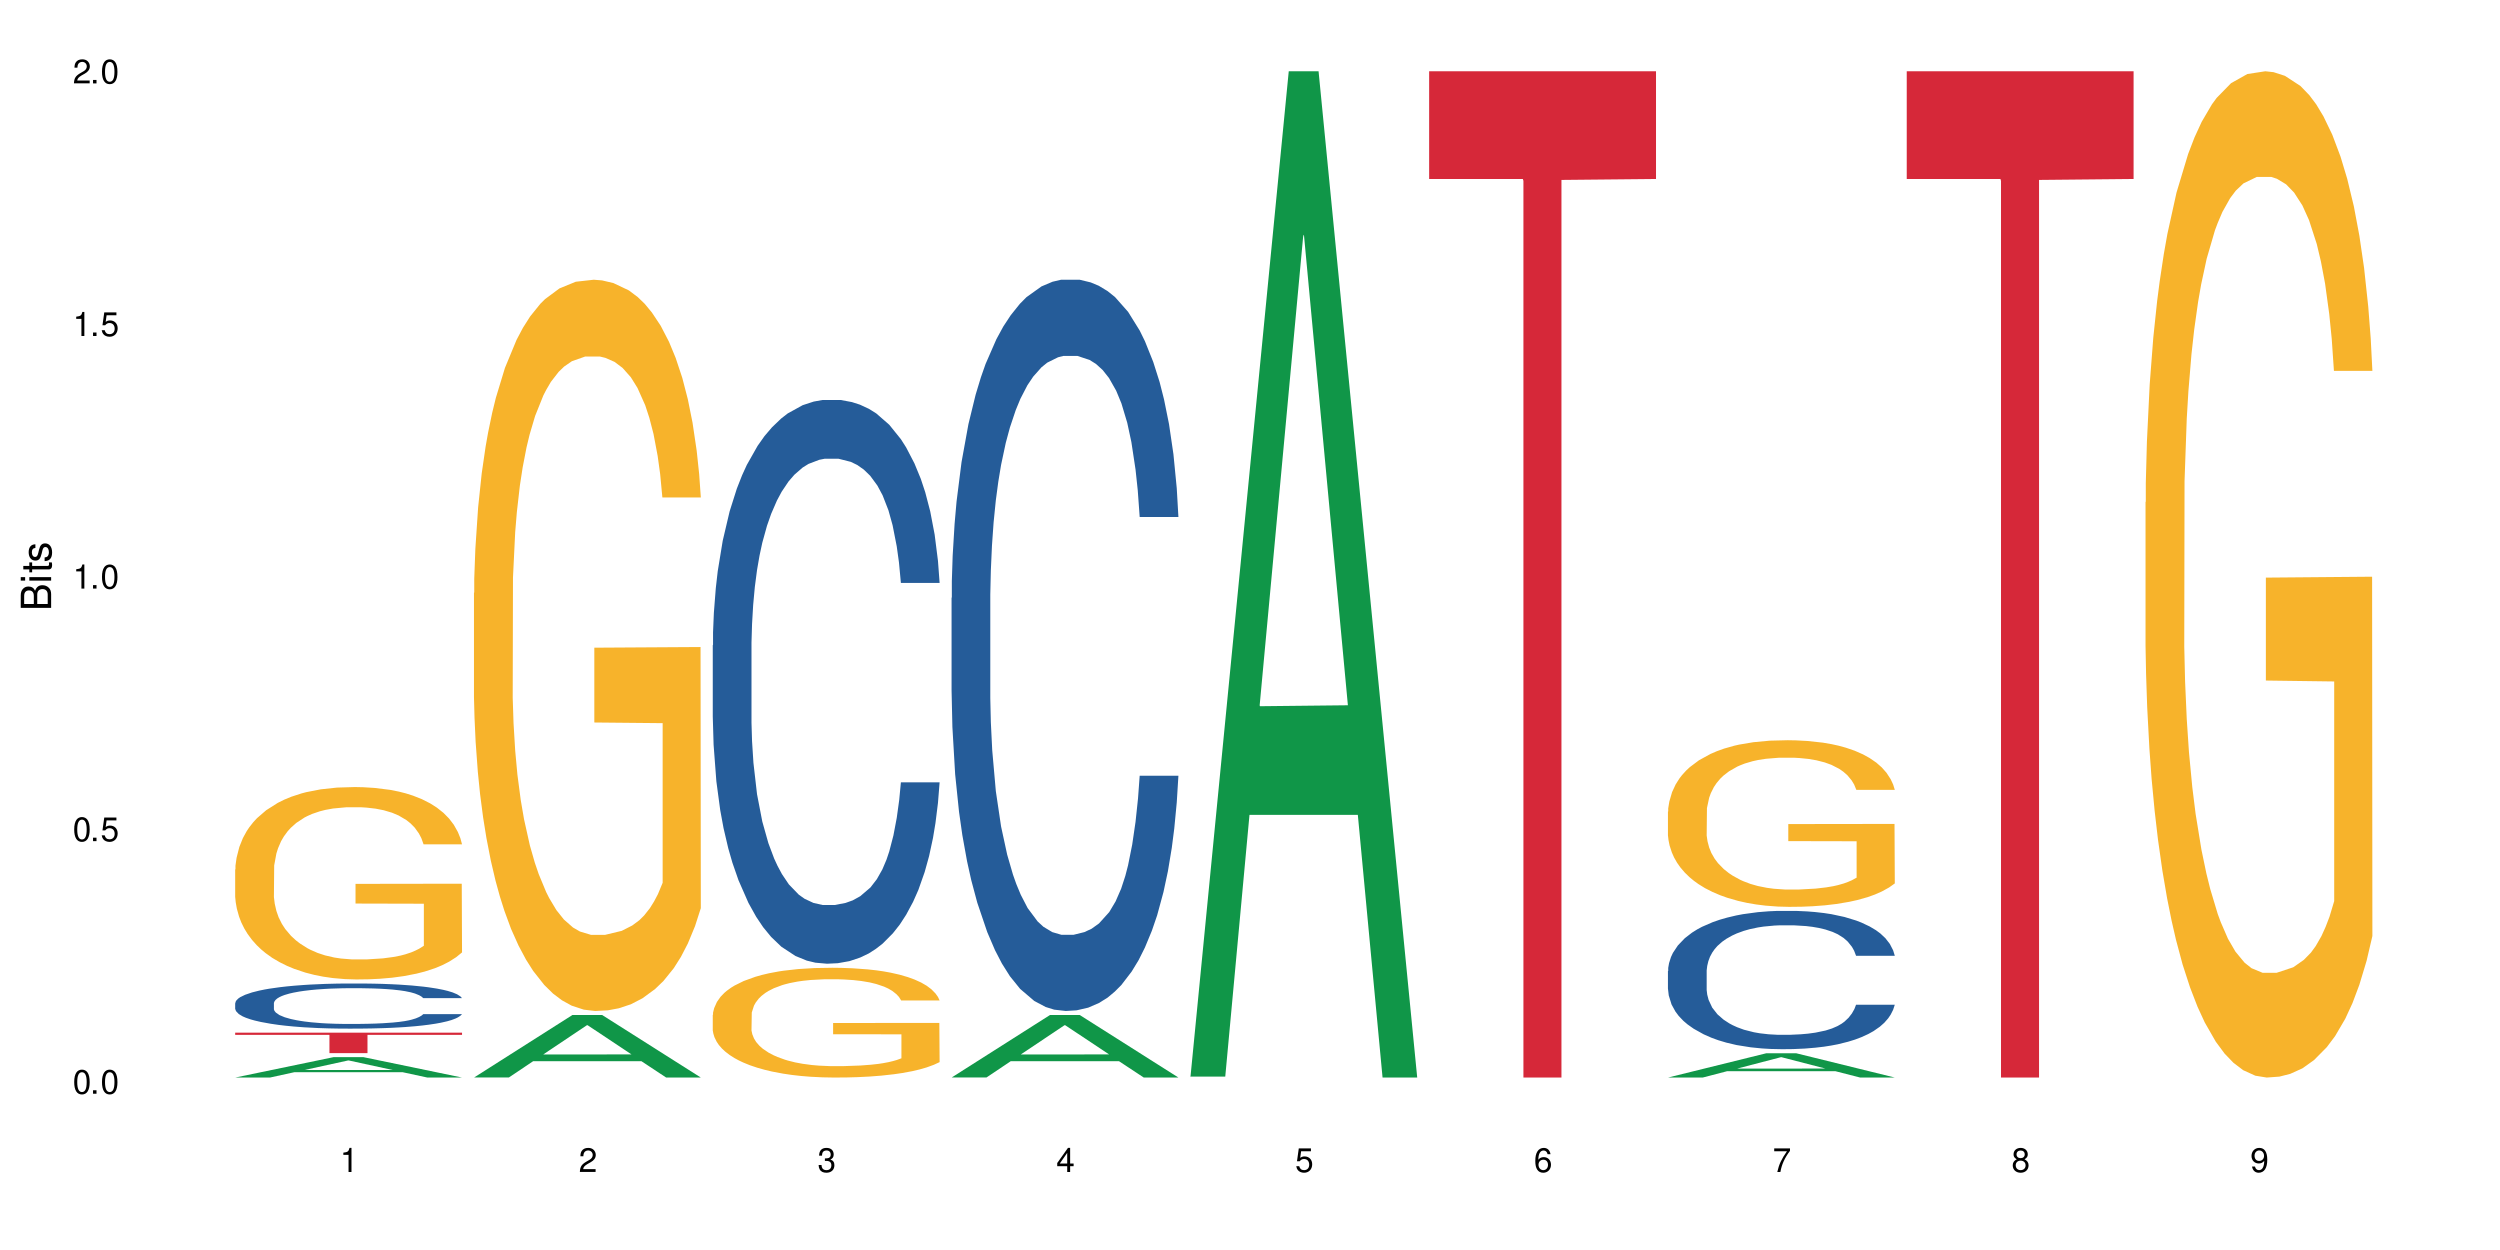
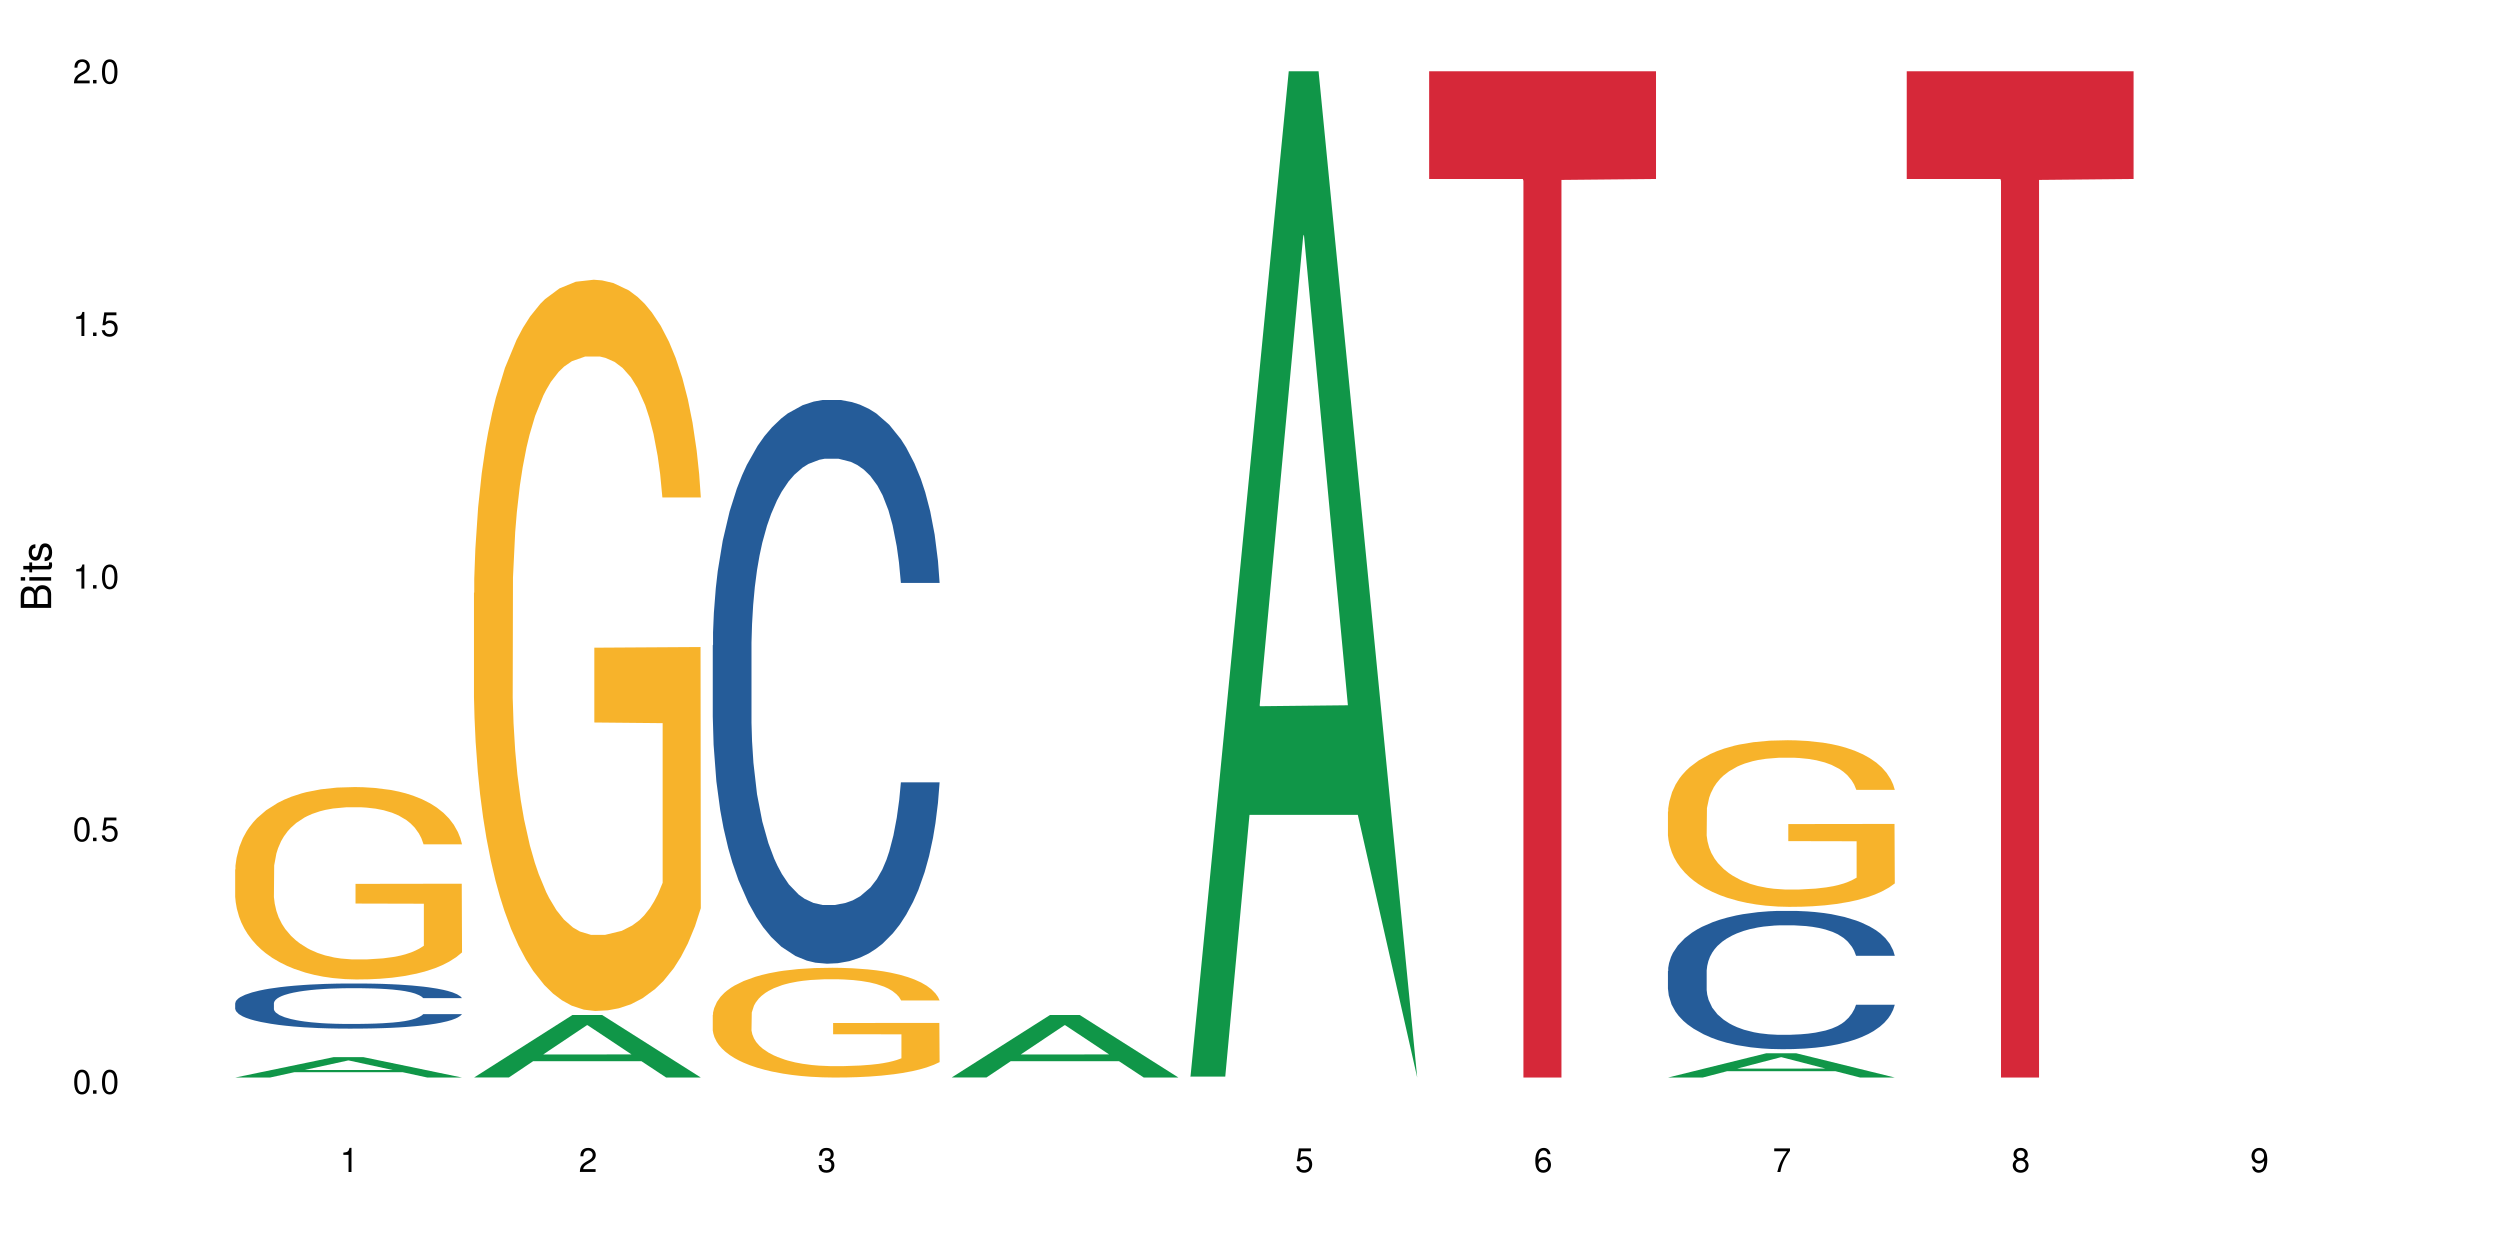
<svg xmlns="http://www.w3.org/2000/svg" xmlns:xlink="http://www.w3.org/1999/xlink" width="720" height="360" viewBox="0 0 720 360">
  <defs>
    <g>
      <g id="glyph-0-0">
</g>
      <g id="glyph-0-1">
        <path d="M 2.641 -6.938 C 2 -6.938 1.422 -6.656 1.078 -6.172 C 0.641 -5.562 0.406 -4.641 0.406 -3.359 C 0.406 -1.016 1.188 0.219 2.641 0.219 C 4.078 0.219 4.859 -1.016 4.859 -3.297 C 4.859 -4.641 4.656 -5.547 4.203 -6.172 C 3.844 -6.656 3.281 -6.938 2.641 -6.938 Z M 2.641 -6.188 C 3.547 -6.188 4 -5.25 4 -3.375 C 4 -1.406 3.562 -0.484 2.625 -0.484 C 1.734 -0.484 1.281 -1.438 1.281 -3.344 C 1.281 -5.25 1.734 -6.188 2.641 -6.188 Z M 2.641 -6.188 " />
      </g>
      <g id="glyph-0-2">
        <path d="M 1.828 -1 L 0.828 -1 L 0.828 0 L 1.828 0 Z M 1.828 -1 " />
      </g>
      <g id="glyph-0-3">
        <path d="M 4.562 -6.797 L 1.062 -6.797 L 0.547 -3.094 L 1.328 -3.094 C 1.719 -3.562 2.047 -3.734 2.578 -3.734 C 3.484 -3.734 4.062 -3.109 4.062 -2.094 C 4.062 -1.125 3.484 -0.531 2.578 -0.531 C 1.828 -0.531 1.375 -0.906 1.188 -1.672 L 0.328 -1.672 C 0.453 -1.109 0.547 -0.844 0.75 -0.594 C 1.125 -0.078 1.828 0.219 2.594 0.219 C 3.969 0.219 4.922 -0.781 4.922 -2.219 C 4.922 -3.562 4.031 -4.484 2.719 -4.484 C 2.25 -4.484 1.859 -4.359 1.469 -4.062 L 1.734 -5.969 L 4.562 -5.969 Z M 4.562 -6.797 " />
      </g>
      <g id="glyph-0-4">
        <path d="M 2.484 -4.938 L 2.484 0 L 3.328 0 L 3.328 -6.938 L 2.766 -6.938 C 2.469 -5.875 2.281 -5.734 0.984 -5.562 L 0.984 -4.938 Z M 2.484 -4.938 " />
      </g>
      <g id="glyph-0-5">
        <path d="M 4.859 -0.828 L 1.281 -0.828 C 1.359 -1.406 1.672 -1.781 2.5 -2.281 L 3.469 -2.828 C 4.406 -3.344 4.906 -4.062 4.906 -4.906 C 4.906 -5.484 4.672 -6.031 4.266 -6.406 C 3.859 -6.766 3.375 -6.938 2.719 -6.938 C 1.859 -6.938 1.219 -6.625 0.844 -6.031 C 0.609 -5.672 0.5 -5.234 0.484 -4.531 L 1.328 -4.531 C 1.359 -5.016 1.406 -5.281 1.531 -5.516 C 1.75 -5.938 2.188 -6.203 2.703 -6.203 C 3.469 -6.203 4.031 -5.641 4.031 -4.891 C 4.031 -4.344 3.719 -3.859 3.125 -3.516 L 2.234 -3 C 0.812 -2.172 0.406 -1.531 0.328 -0.016 L 4.859 -0.016 Z M 4.859 -0.828 " />
      </g>
      <g id="glyph-0-6">
        <path d="M 2.125 -3.188 L 2.578 -3.188 C 3.5 -3.188 3.984 -2.766 3.984 -1.922 C 3.984 -1.062 3.469 -0.531 2.594 -0.531 C 1.656 -0.531 1.203 -1 1.156 -2.016 L 0.312 -2.016 C 0.344 -1.453 0.438 -1.094 0.609 -0.781 C 0.953 -0.109 1.625 0.219 2.547 0.219 C 3.953 0.219 4.859 -0.625 4.859 -1.938 C 4.859 -2.828 4.516 -3.297 3.703 -3.594 C 4.344 -3.844 4.656 -4.328 4.656 -5.031 C 4.656 -6.219 3.875 -6.938 2.578 -6.938 C 1.203 -6.938 0.484 -6.172 0.453 -4.703 L 1.297 -4.703 C 1.312 -5.125 1.344 -5.359 1.453 -5.578 C 1.641 -5.969 2.062 -6.203 2.594 -6.203 C 3.344 -6.203 3.797 -5.75 3.797 -5 C 3.797 -4.516 3.609 -4.219 3.25 -4.047 C 3.016 -3.953 2.703 -3.922 2.125 -3.906 Z M 2.125 -3.188 " />
      </g>
      <g id="glyph-0-7">
-         <path d="M 3.141 -1.672 L 3.141 0 L 3.984 0 L 3.984 -1.672 L 4.984 -1.672 L 4.984 -2.438 L 3.984 -2.438 L 3.984 -6.938 L 3.359 -6.938 L 0.266 -2.578 L 0.266 -1.672 Z M 3.141 -2.438 L 1 -2.438 L 3.141 -5.5 Z M 3.141 -2.438 " />
-       </g>
+         </g>
      <g id="glyph-0-8">
        <path d="M 4.781 -5.125 C 4.609 -6.266 3.891 -6.938 2.844 -6.938 C 2.094 -6.938 1.422 -6.578 1.031 -5.953 C 0.594 -5.266 0.406 -4.422 0.406 -3.172 C 0.406 -2 0.578 -1.25 0.984 -0.641 C 1.359 -0.078 1.953 0.219 2.703 0.219 C 3.984 0.219 4.922 -0.75 4.922 -2.094 C 4.922 -3.375 4.062 -4.281 2.844 -4.281 C 2.172 -4.281 1.641 -4.031 1.281 -3.516 C 1.281 -5.234 1.828 -6.188 2.797 -6.188 C 3.391 -6.188 3.797 -5.797 3.938 -5.125 Z M 2.734 -3.531 C 3.547 -3.531 4.062 -2.953 4.062 -2.031 C 4.062 -1.156 3.484 -0.531 2.703 -0.531 C 1.922 -0.531 1.328 -1.188 1.328 -2.078 C 1.328 -2.938 1.906 -3.531 2.734 -3.531 Z M 2.734 -3.531 " />
      </g>
      <g id="glyph-0-9">
        <path d="M 4.984 -6.797 L 0.438 -6.797 L 0.438 -5.969 L 4.109 -5.969 C 2.5 -3.656 1.828 -2.234 1.328 0 L 2.219 0 C 2.594 -2.172 3.453 -4.047 4.984 -6.094 Z M 4.984 -6.797 " />
      </g>
      <g id="glyph-0-10">
        <path d="M 3.75 -3.656 C 4.469 -4.094 4.688 -4.438 4.688 -5.078 C 4.688 -6.172 3.844 -6.938 2.641 -6.938 C 1.438 -6.938 0.594 -6.172 0.594 -5.094 C 0.594 -4.438 0.812 -4.094 1.516 -3.656 C 0.734 -3.266 0.359 -2.703 0.359 -1.922 C 0.359 -0.656 1.281 0.219 2.641 0.219 C 3.984 0.219 4.922 -0.656 4.922 -1.922 C 4.922 -2.703 4.531 -3.266 3.75 -3.656 Z M 2.641 -6.188 C 3.359 -6.188 3.812 -5.75 3.812 -5.062 C 3.812 -4.406 3.344 -3.984 2.641 -3.984 C 1.922 -3.984 1.453 -4.406 1.453 -5.078 C 1.453 -5.75 1.922 -6.188 2.641 -6.188 Z M 2.641 -3.266 C 3.484 -3.266 4.062 -2.719 4.062 -1.906 C 4.062 -1.078 3.484 -0.531 2.625 -0.531 C 1.797 -0.531 1.219 -1.094 1.219 -1.906 C 1.219 -2.719 1.781 -3.266 2.641 -3.266 Z M 2.641 -3.266 " />
      </g>
      <g id="glyph-0-11">
        <path d="M 0.516 -1.578 C 0.672 -0.453 1.406 0.219 2.438 0.219 C 3.188 0.219 3.859 -0.141 4.266 -0.766 C 4.688 -1.453 4.891 -2.297 4.891 -3.547 C 4.891 -4.719 4.703 -5.453 4.312 -6.078 C 3.938 -6.641 3.344 -6.938 2.594 -6.938 C 1.297 -6.938 0.359 -5.969 0.359 -4.625 C 0.359 -3.344 1.234 -2.453 2.453 -2.453 C 3.094 -2.453 3.578 -2.672 4.016 -3.203 C 4 -1.484 3.469 -0.531 2.5 -0.531 C 1.906 -0.531 1.484 -0.906 1.359 -1.578 Z M 2.578 -6.203 C 3.375 -6.203 3.969 -5.531 3.969 -4.641 C 3.969 -3.797 3.391 -3.188 2.547 -3.188 C 1.734 -3.188 1.234 -3.766 1.234 -4.688 C 1.234 -5.562 1.797 -6.203 2.578 -6.203 Z M 2.578 -6.203 " />
      </g>
      <g id="glyph-1-0">
</g>
      <g id="glyph-1-1">
        <path d="M 0 -0.953 L 0 -4.891 C 0 -5.719 -0.234 -6.344 -0.734 -6.797 C -1.188 -7.234 -1.812 -7.469 -2.5 -7.469 C -3.547 -7.469 -4.188 -7 -4.625 -5.875 C -4.984 -6.688 -5.625 -7.094 -6.531 -7.094 C -7.172 -7.094 -7.734 -6.859 -8.141 -6.391 C -8.562 -5.922 -8.75 -5.344 -8.75 -4.5 L -8.75 -0.953 Z M -4.984 -2.062 L -7.766 -2.062 L -7.766 -4.219 C -7.766 -4.844 -7.688 -5.203 -7.453 -5.5 C -7.219 -5.812 -6.859 -5.969 -6.375 -5.969 C -5.891 -5.969 -5.531 -5.812 -5.297 -5.5 C -5.062 -5.203 -4.984 -4.844 -4.984 -4.219 Z M -0.984 -2.062 L -4 -2.062 L -4 -4.781 C -4 -5.766 -3.438 -6.359 -2.484 -6.359 C -1.547 -6.359 -0.984 -5.766 -0.984 -4.781 Z M -0.984 -2.062 " />
      </g>
      <g id="glyph-1-2">
        <path d="M -6.281 -1.797 L -6.281 -0.797 L 0 -0.797 L 0 -1.797 Z M -8.75 -1.797 L -8.75 -0.797 L -7.484 -0.797 L -7.484 -1.797 Z M -8.75 -1.797 " />
      </g>
      <g id="glyph-1-3">
        <path d="M -6.281 -3.047 L -6.281 -2.016 L -8.016 -2.016 L -8.016 -1.016 L -6.281 -1.016 L -6.281 -0.172 L -5.469 -0.172 L -5.469 -1.016 L -0.719 -1.016 C -0.078 -1.016 0.281 -1.453 0.281 -2.234 C 0.281 -2.5 0.25 -2.719 0.188 -3.047 L -0.641 -3.047 C -0.609 -2.906 -0.594 -2.766 -0.594 -2.562 C -0.594 -2.141 -0.719 -2.016 -1.156 -2.016 L -5.469 -2.016 L -5.469 -3.047 Z M -6.281 -3.047 " />
      </g>
      <g id="glyph-1-4">
        <path d="M -4.531 -5.25 C -5.766 -5.25 -6.469 -4.422 -6.469 -2.969 C -6.469 -1.516 -5.719 -0.562 -4.547 -0.562 C -3.562 -0.562 -3.094 -1.062 -2.734 -2.562 L -2.516 -3.484 C -2.344 -4.188 -2.094 -4.469 -1.641 -4.469 C -1.047 -4.469 -0.641 -3.875 -0.641 -3 C -0.641 -2.453 -0.797 -2 -1.062 -1.75 C -1.25 -1.594 -1.422 -1.531 -1.875 -1.469 L -1.875 -0.406 C -0.422 -0.453 0.281 -1.266 0.281 -2.922 C 0.281 -4.5 -0.5 -5.516 -1.719 -5.516 C -2.656 -5.516 -3.172 -4.984 -3.469 -3.734 L -3.703 -2.766 C -3.891 -1.953 -4.156 -1.609 -4.594 -1.609 C -5.188 -1.609 -5.547 -2.125 -5.547 -2.938 C -5.547 -3.75 -5.203 -4.172 -4.531 -4.203 Z M -4.531 -5.25 " />
      </g>
    </g>
  </defs>
  <rect x="-72" y="-36" width="864" height="432" fill="rgb(100%, 100%, 100%)" fill-opacity="1" />
  <path fill-rule="nonzero" fill="rgb(6.275%, 58.824%, 28.235%)" fill-opacity="1" d="M 67.73 310.328 L 67.801 310.32 L 96.07 304.457 L 104.656 304.457 L 133.066 310.332 L 123.082 310.332 L 115.965 308.797 L 84.762 308.797 L 77.781 310.328 L 67.73 310.328 L 87.766 308.164 L 113.102 308.16 L 100.469 305.418 L 100.328 305.41 L 100.188 305.426 L 87.695 308.16 L 87.766 308.164 Z M 67.73 310.328 " />
  <path fill-rule="nonzero" fill="rgb(14.51%, 36.078%, 60%)" fill-opacity="1" d="M 67.73 288.906 L 67.812 288.895 L 67.812 288.609 L 68.051 288.16 L 68.605 287.59 L 69.164 287.195 L 70.598 286.496 L 72.59 285.816 L 74.664 285.293 L 76.176 284.984 L 77.531 284.746 L 80.637 284.309 L 82.629 284.082 L 84.781 283.879 L 87.41 283.68 L 89.324 283.559 L 93.625 283.367 L 96.812 283.285 L 99.281 283.25 L 104.621 283.25 L 107.809 283.297 L 110.117 283.355 L 112.668 283.453 L 114.82 283.559 L 118.562 283.82 L 121.91 284.152 L 123.426 284.344 L 125.816 284.711 L 127.648 285.07 L 128.922 285.379 L 130.355 285.816 L 131.629 286.352 L 132.586 286.957 L 133.066 287.469 L 121.91 287.469 L 121.352 286.992 L 120.715 286.625 L 119.52 286.137 L 118.324 285.793 L 116.652 285.449 L 115.137 285.223 L 113.066 284.996 L 111.234 284.855 L 109.32 284.746 L 107.488 284.676 L 103.984 284.605 L 99.922 284.605 L 98.406 284.629 L 95.297 284.723 L 93.625 284.809 L 91.234 284.973 L 89.562 285.129 L 87.57 285.367 L 86.215 285.566 L 84.543 285.875 L 83.348 286.148 L 81.992 286.543 L 81.195 286.84 L 80.48 287.172 L 79.84 287.562 L 79.363 287.98 L 79.043 288.418 L 78.887 288.848 L 78.887 290.691 L 79.043 291.117 L 79.441 291.617 L 80.48 292.34 L 81.992 292.973 L 83.746 293.473 L 85.418 293.828 L 86.375 293.992 L 87.648 294.184 L 89.641 294.422 L 92.512 294.66 L 94.184 294.754 L 96.734 294.848 L 99.363 294.898 L 102.867 294.898 L 105.977 294.848 L 108.047 294.789 L 110.199 294.695 L 113.145 294.492 L 114.98 294.301 L 116.57 294.078 L 117.766 293.852 L 118.562 293.66 L 119.758 293.293 L 120.715 292.887 L 121.434 292.473 L 121.91 292.07 L 133.066 292.07 L 132.586 292.543 L 131.871 293.008 L 131.152 293.352 L 130.039 293.77 L 128.762 294.137 L 126.93 294.551 L 125.418 294.824 L 123.426 295.121 L 121.59 295.348 L 119.602 295.551 L 116.652 295.789 L 114.738 295.906 L 112.668 296.016 L 110.199 296.109 L 107.09 296.191 L 103.746 296.238 L 100.637 296.25 L 97.289 296.227 L 94.82 296.18 L 91.555 296.074 L 87.492 295.859 L 84.543 295.633 L 82.23 295.406 L 80.238 295.172 L 78.008 294.848 L 75.141 294.328 L 73.387 293.922 L 72.191 293.59 L 70.84 293.125 L 69.883 292.711 L 68.766 292.043 L 67.969 291.199 L 67.73 290.547 Z M 67.73 288.906 " />
  <path fill-rule="nonzero" fill="rgb(96.863%, 70.196%, 16.863%)" fill-opacity="1" d="M 67.73 250.406 L 67.812 250.355 L 67.812 249.344 L 68.129 247.066 L 68.926 243.93 L 69.961 241.348 L 71.078 239.324 L 71.793 238.262 L 72.988 236.742 L 74.023 235.629 L 76.656 233.352 L 80 231.227 L 81.832 230.316 L 83.906 229.457 L 86.852 228.496 L 88.207 228.141 L 92.352 227.332 L 97.051 226.824 L 102.23 226.672 L 104.621 226.723 L 107.887 226.926 L 112.348 227.48 L 114.898 227.988 L 116.891 228.496 L 118.961 229.152 L 121.512 230.164 L 123.902 231.379 L 125.816 232.594 L 127.727 234.113 L 129.32 235.73 L 130.676 237.504 L 131.871 239.629 L 132.586 241.398 L 133.066 243.172 L 121.988 243.172 L 121.352 241.398 L 120.637 240.031 L 119.441 238.363 L 118.246 237.148 L 117.051 236.188 L 114.82 234.871 L 112.906 234.062 L 110.516 233.352 L 108.207 232.898 L 105.578 232.594 L 103.984 232.492 L 99.762 232.492 L 95.938 232.848 L 93.707 233.25 L 92.113 233.656 L 89.879 234.414 L 88.527 235.023 L 87.73 235.426 L 85.34 236.996 L 83.746 238.414 L 82.871 239.375 L 81.754 240.895 L 80.957 242.258 L 80.082 244.285 L 79.602 245.801 L 78.965 249.242 L 78.887 258.352 L 79.125 260.273 L 79.602 262.352 L 80.238 264.172 L 81.195 266.094 L 82.152 267.562 L 83.824 269.535 L 85.258 270.852 L 86.375 271.711 L 88.527 273.078 L 89.402 273.535 L 91.473 274.445 L 93.625 275.152 L 96.254 275.762 L 98.246 276.062 L 101.434 276.316 L 105.496 276.316 L 110.277 276.012 L 113.305 275.609 L 115.379 275.203 L 116.73 274.848 L 118.406 274.293 L 119.602 273.785 L 120.715 273.23 L 122.07 272.371 L 122.07 260.273 L 102.391 260.223 L 102.391 254.555 L 132.984 254.508 L 133.066 274.293 L 131.391 275.66 L 129.32 276.977 L 127.328 277.988 L 125.258 278.848 L 122.309 279.809 L 119.918 280.418 L 116.254 281.125 L 112.906 281.582 L 109.402 281.883 L 106.293 282.035 L 102.629 282.086 L 99.363 281.984 L 95.855 281.68 L 93.066 281.277 L 90.52 280.77 L 87.969 280.113 L 84.781 279.051 L 82.711 278.191 L 80.559 277.125 L 78.406 275.863 L 76.496 274.496 L 75.219 273.434 L 73.945 272.219 L 72.59 270.699 L 71.316 268.98 L 70.359 267.41 L 69.484 265.641 L 68.848 263.969 L 68.211 261.691 L 67.891 259.871 L 67.73 258.301 Z M 67.73 250.406 " />
-   <path fill-rule="nonzero" fill="rgb(83.922%, 15.686%, 22.353%)" fill-opacity="1" d="M 67.73 297.414 L 133.066 297.414 L 133.066 298.043 L 105.836 298.051 L 105.836 303.293 L 94.879 303.293 L 94.879 298.055 L 94.723 298.043 L 67.73 298.043 Z M 67.73 297.414 " />
  <path fill-rule="nonzero" fill="rgb(6.275%, 58.824%, 28.235%)" fill-opacity="1" d="M 136.504 310.316 L 136.574 310.297 L 164.844 292.328 L 173.43 292.328 L 201.836 310.332 L 191.855 310.332 L 184.738 305.633 L 153.535 305.633 L 146.555 310.316 L 136.504 310.316 L 156.535 303.688 L 181.875 303.672 L 169.242 295.27 L 169.102 295.254 L 168.961 295.305 L 156.469 303.672 L 156.535 303.688 Z M 136.504 310.316 " />
  <path fill-rule="nonzero" fill="rgb(96.863%, 70.196%, 16.863%)" fill-opacity="1" d="M 136.504 170.766 L 136.582 170.574 L 136.582 166.727 L 136.902 158.07 L 137.699 146.148 L 138.734 136.34 L 139.852 128.645 L 140.566 124.605 L 141.762 118.836 L 142.797 114.605 L 145.426 105.949 L 148.773 97.871 L 150.605 94.41 L 152.68 91.141 L 155.625 87.484 L 156.98 86.141 L 161.125 83.062 L 165.824 81.141 L 171.004 80.562 L 173.395 80.754 L 176.66 81.523 L 181.121 83.641 L 183.672 85.562 L 185.664 87.484 L 187.734 89.988 L 190.285 93.832 L 192.676 98.449 L 194.586 103.066 L 196.5 108.836 L 198.094 114.988 L 199.449 121.723 L 200.645 129.801 L 201.359 136.531 L 201.836 143.262 L 190.762 143.262 L 190.125 136.531 L 189.41 131.336 L 188.215 124.992 L 187.02 120.375 L 185.824 116.719 L 183.594 111.719 L 181.68 108.645 L 179.289 105.949 L 176.98 104.219 L 174.348 103.066 L 172.758 102.68 L 168.535 102.68 L 164.707 104.027 L 162.477 105.566 L 160.883 107.105 L 158.652 109.988 L 157.301 112.297 L 156.504 113.836 L 154.113 119.797 L 152.52 125.184 L 151.641 128.836 L 150.527 134.605 L 149.73 139.801 L 148.852 147.492 L 148.375 153.262 L 147.738 166.344 L 147.66 200.961 L 147.898 208.27 L 148.375 216.156 L 149.012 223.078 L 149.969 230.387 L 150.926 235.965 L 152.598 243.469 L 154.031 248.469 L 155.148 251.738 L 157.301 256.93 L 158.176 258.66 L 160.246 262.121 L 162.398 264.816 L 165.027 267.125 L 167.02 268.277 L 170.207 269.238 L 174.27 269.238 L 179.051 268.086 L 182.078 266.547 L 184.148 265.008 L 185.504 263.66 L 187.176 261.547 L 188.371 259.621 L 189.488 257.508 L 190.844 254.238 L 190.844 208.27 L 171.164 208.078 L 171.164 186.535 L 201.758 186.344 L 201.836 261.547 L 200.164 266.738 L 198.094 271.738 L 196.102 275.586 L 194.031 278.855 L 191.082 282.512 L 188.691 284.816 L 185.027 287.512 L 181.68 289.242 L 178.176 290.395 L 175.066 290.973 L 171.402 291.164 L 168.137 290.781 L 164.629 289.625 L 161.84 288.086 L 159.289 286.164 L 156.742 283.664 L 153.555 279.625 L 151.484 276.355 L 149.332 272.316 L 147.18 267.508 L 145.27 262.316 L 143.992 258.277 L 142.719 253.66 L 141.363 247.891 L 140.09 241.352 L 139.133 235.391 L 138.258 228.656 L 137.617 222.309 L 136.98 213.656 L 136.664 206.73 L 136.504 200.77 Z M 136.504 170.766 " />
  <path fill-rule="nonzero" fill="rgb(14.51%, 36.078%, 60%)" fill-opacity="1" d="M 205.277 185.844 L 205.355 185.695 L 205.355 182.133 L 205.594 176.496 L 206.152 169.371 L 206.711 164.473 L 208.145 155.719 L 210.137 147.262 L 212.207 140.73 L 213.723 136.871 L 215.078 133.906 L 218.184 128.414 L 220.176 125.594 L 222.328 123.07 L 224.957 120.551 L 226.867 119.066 L 231.172 116.691 L 234.359 115.652 L 236.828 115.207 L 242.168 115.207 L 245.352 115.801 L 247.664 116.543 L 250.215 117.73 L 252.363 119.066 L 256.109 122.332 L 259.457 126.484 L 260.969 128.859 L 263.359 133.461 L 265.191 137.91 L 266.469 141.77 L 267.902 147.262 L 269.176 153.938 L 270.133 161.508 L 270.609 167.887 L 259.457 167.887 L 258.898 161.953 L 258.262 157.352 L 257.066 151.266 L 255.871 146.965 L 254.195 142.66 L 252.684 139.84 L 250.613 137.02 L 248.777 135.242 L 246.867 133.906 L 245.035 133.016 L 241.527 132.125 L 237.465 132.125 L 235.953 132.422 L 232.844 133.609 L 231.172 134.648 L 228.781 136.723 L 227.109 138.652 L 225.117 141.621 L 223.762 144.145 L 222.09 148.004 L 220.895 151.414 L 219.539 156.312 L 218.742 160.023 L 218.023 164.18 L 217.387 169.074 L 216.91 174.27 L 216.59 179.758 L 216.43 185.102 L 216.43 208.102 L 216.59 213.445 L 216.988 219.68 L 218.023 228.73 L 219.539 236.594 L 221.293 242.828 L 222.965 247.281 L 223.922 249.355 L 225.195 251.73 L 227.188 254.699 L 230.055 257.668 L 231.73 258.855 L 234.277 260.043 L 236.906 260.637 L 240.414 260.637 L 243.52 260.043 L 245.594 259.301 L 247.742 258.113 L 250.691 255.59 L 252.523 253.215 L 254.117 250.395 L 255.312 247.578 L 256.109 245.203 L 257.305 240.602 L 258.262 235.555 L 258.977 230.363 L 259.457 225.316 L 270.609 225.316 L 270.133 231.254 L 269.414 237.039 L 268.699 241.344 L 267.582 246.539 L 266.309 251.137 L 264.477 256.332 L 262.961 259.746 L 260.969 263.453 L 259.137 266.273 L 257.145 268.797 L 254.195 271.766 L 252.285 273.25 L 250.215 274.586 L 247.742 275.77 L 244.637 276.809 L 241.289 277.402 L 238.184 277.551 L 234.836 277.254 L 232.367 276.66 L 229.098 275.328 L 225.035 272.656 L 222.09 269.836 L 219.777 267.016 L 217.785 264.047 L 215.555 260.043 L 212.688 253.512 L 210.934 248.465 L 209.738 244.312 L 208.383 238.523 L 207.426 233.332 L 206.312 225.02 L 205.516 214.484 L 205.277 206.32 Z M 205.277 185.844 " />
  <path fill-rule="nonzero" fill="rgb(96.863%, 70.196%, 16.863%)" fill-opacity="1" d="M 205.277 292.258 L 205.355 292.23 L 205.355 291.652 L 205.676 290.352 L 206.473 288.562 L 207.508 287.09 L 208.621 285.934 L 209.34 285.328 L 210.535 284.461 L 211.57 283.828 L 214.199 282.527 L 217.547 281.316 L 219.379 280.797 L 221.449 280.305 L 224.398 279.754 L 225.754 279.555 L 229.895 279.09 L 234.598 278.801 L 239.777 278.715 L 242.168 278.746 L 245.434 278.859 L 249.895 279.18 L 252.445 279.465 L 254.438 279.754 L 256.508 280.129 L 259.059 280.707 L 261.449 281.402 L 263.359 282.094 L 265.273 282.961 L 266.867 283.883 L 268.219 284.895 L 269.414 286.109 L 270.133 287.117 L 270.609 288.129 L 259.535 288.129 L 258.898 287.117 L 258.18 286.34 L 256.984 285.387 L 255.789 284.691 L 254.594 284.145 L 252.363 283.395 L 250.453 282.93 L 248.062 282.527 L 245.75 282.266 L 243.121 282.094 L 241.527 282.035 L 237.305 282.035 L 233.48 282.238 L 231.25 282.469 L 229.656 282.699 L 227.426 283.133 L 226.07 283.48 L 225.273 283.711 L 222.883 284.605 L 221.293 285.414 L 220.414 285.965 L 219.301 286.828 L 218.504 287.609 L 217.625 288.766 L 217.148 289.629 L 216.512 291.594 L 216.43 296.789 L 216.672 297.887 L 217.148 299.07 L 217.785 300.109 L 218.742 301.207 L 219.699 302.047 L 221.371 303.172 L 222.805 303.922 L 223.922 304.414 L 226.07 305.191 L 226.949 305.453 L 229.02 305.973 L 231.172 306.375 L 233.801 306.723 L 235.793 306.898 L 238.98 307.039 L 243.043 307.039 L 247.824 306.867 L 250.852 306.637 L 252.922 306.406 L 254.277 306.203 L 255.949 305.887 L 257.145 305.598 L 258.262 305.281 L 259.613 304.789 L 259.613 297.887 L 239.934 297.859 L 239.934 294.625 L 270.531 294.598 L 270.609 305.887 L 268.938 306.664 L 266.867 307.418 L 264.875 307.992 L 262.801 308.484 L 259.855 309.031 L 257.465 309.379 L 253.801 309.785 L 250.453 310.043 L 246.945 310.219 L 243.84 310.305 L 240.176 310.332 L 236.906 310.273 L 233.402 310.102 L 230.613 309.871 L 228.062 309.582 L 225.516 309.207 L 222.328 308.602 L 220.254 308.109 L 218.105 307.504 L 215.953 306.781 L 214.039 306 L 212.766 305.395 L 211.492 304.703 L 210.137 303.836 L 208.863 302.855 L 207.906 301.961 L 207.027 300.949 L 206.391 299.996 L 205.754 298.695 L 205.438 297.656 L 205.277 296.762 Z M 205.277 292.258 " />
  <path fill-rule="nonzero" fill="rgb(6.275%, 58.824%, 28.235%)" fill-opacity="1" d="M 274.051 310.316 L 274.117 310.297 L 302.387 292.328 L 310.973 292.328 L 339.383 310.332 L 329.402 310.332 L 322.281 305.633 L 291.082 305.633 L 284.102 310.316 L 274.051 310.316 L 294.082 303.688 L 319.422 303.672 L 306.785 295.27 L 306.645 295.254 L 306.508 295.305 L 294.012 303.672 L 294.082 303.688 Z M 274.051 310.316 " />
-   <path fill-rule="nonzero" fill="rgb(14.51%, 36.078%, 60%)" fill-opacity="1" d="M 274.051 172.195 L 274.129 172.004 L 274.129 167.383 L 274.367 160.066 L 274.926 150.828 L 275.484 144.477 L 276.918 133.117 L 278.91 122.145 L 280.98 113.672 L 282.496 108.668 L 283.848 104.816 L 286.957 97.695 L 288.949 94.039 L 291.102 90.766 L 293.73 87.492 L 295.641 85.566 L 299.945 82.488 L 303.129 81.141 L 305.602 80.562 L 310.938 80.562 L 314.125 81.332 L 316.438 82.297 L 318.984 83.836 L 321.137 85.566 L 324.883 89.801 L 328.23 95.191 L 329.742 98.273 L 332.133 104.242 L 333.965 110.016 L 335.238 115.02 L 336.676 122.145 L 337.949 130.809 L 338.906 140.625 L 339.383 148.902 L 328.23 148.902 L 327.672 141.203 L 327.035 135.234 L 325.84 127.34 L 324.645 121.758 L 322.969 116.176 L 321.457 112.52 L 319.383 108.859 L 317.551 106.551 L 315.641 104.816 L 313.809 103.664 L 310.301 102.508 L 306.238 102.508 L 304.723 102.895 L 301.617 104.434 L 299.945 105.781 L 297.555 108.477 L 295.879 110.977 L 293.887 114.828 L 292.535 118.102 L 290.859 123.105 L 289.664 127.535 L 288.312 133.887 L 287.516 138.699 L 286.797 144.09 L 286.16 150.441 L 285.684 157.18 L 285.363 164.305 L 285.203 171.234 L 285.203 201.07 L 285.363 208 L 285.762 216.086 L 286.797 227.832 L 288.312 238.031 L 290.062 246.117 L 291.738 251.895 L 292.691 254.59 L 293.969 257.668 L 295.961 261.52 L 298.828 265.367 L 300.5 266.91 L 303.051 268.449 L 305.68 269.219 L 309.188 269.219 L 312.293 268.449 L 314.363 267.488 L 316.516 265.945 L 319.465 262.676 L 321.297 259.594 L 322.891 255.938 L 324.086 252.277 L 324.883 249.199 L 326.078 243.23 L 327.035 236.684 L 327.75 229.949 L 328.23 223.402 L 339.383 223.402 L 338.906 231.102 L 338.188 238.609 L 337.473 244.191 L 336.355 250.93 L 335.082 256.898 L 333.25 263.637 L 331.734 268.062 L 329.742 272.875 L 327.91 276.535 L 325.918 279.809 L 322.969 283.656 L 321.059 285.582 L 318.984 287.316 L 316.516 288.855 L 313.41 290.203 L 310.062 290.973 L 306.957 291.164 L 303.609 290.781 L 301.141 290.012 L 297.871 288.277 L 293.809 284.812 L 290.859 281.156 L 288.551 277.496 L 286.559 273.648 L 284.328 268.449 L 281.457 259.98 L 279.707 253.434 L 278.512 248.043 L 277.156 240.535 L 276.199 233.797 L 275.086 223.016 L 274.289 209.348 L 274.051 198.762 Z M 274.051 172.195 " />
-   <path fill-rule="nonzero" fill="rgb(6.275%, 58.824%, 28.235%)" fill-opacity="1" d="M 342.82 310.059 L 342.891 309.789 L 371.16 20.527 L 379.746 20.527 L 408.156 310.332 L 398.176 310.332 L 391.055 234.684 L 359.852 234.684 L 352.875 310.059 L 342.82 310.059 L 362.855 203.391 L 388.191 203.117 L 375.559 67.875 L 375.418 67.602 L 375.281 68.418 L 362.785 203.117 L 362.855 203.391 Z M 342.82 310.059 " />
+   <path fill-rule="nonzero" fill="rgb(6.275%, 58.824%, 28.235%)" fill-opacity="1" d="M 342.82 310.059 L 342.891 309.789 L 371.16 20.527 L 379.746 20.527 L 408.156 310.332 L 391.055 234.684 L 359.852 234.684 L 352.875 310.059 L 342.82 310.059 L 362.855 203.391 L 388.191 203.117 L 375.559 67.875 L 375.418 67.602 L 375.281 68.418 L 362.785 203.117 L 362.855 203.391 Z M 342.82 310.059 " />
  <path fill-rule="nonzero" fill="rgb(83.922%, 15.686%, 22.353%)" fill-opacity="1" d="M 411.594 20.527 L 476.93 20.527 L 476.93 51.547 L 449.699 51.82 L 449.699 310.332 L 438.746 310.332 L 438.746 52.094 L 438.586 51.547 L 411.594 51.547 Z M 411.594 20.527 " />
  <path fill-rule="nonzero" fill="rgb(6.275%, 58.824%, 28.235%)" fill-opacity="1" d="M 480.367 310.324 L 480.438 310.32 L 508.707 303.336 L 517.293 303.336 L 545.703 310.332 L 535.719 310.332 L 528.602 308.508 L 497.398 308.508 L 490.418 310.324 L 480.367 310.324 L 500.398 307.75 L 525.738 307.746 L 513.105 304.48 L 512.965 304.473 L 512.824 304.492 L 500.332 307.746 L 500.398 307.75 Z M 480.367 310.324 " />
  <path fill-rule="nonzero" fill="rgb(14.51%, 36.078%, 60%)" fill-opacity="1" d="M 480.367 279.672 L 480.445 279.633 L 480.445 278.762 L 480.688 277.379 L 481.242 275.629 L 481.801 274.43 L 483.234 272.281 L 485.227 270.203 L 487.301 268.602 L 488.812 267.656 L 490.168 266.926 L 493.273 265.578 L 495.266 264.887 L 497.418 264.27 L 500.047 263.648 L 501.961 263.285 L 506.262 262.703 L 509.449 262.449 L 511.918 262.34 L 517.258 262.34 L 520.445 262.484 L 522.754 262.668 L 525.305 262.957 L 527.457 263.285 L 531.199 264.086 L 534.547 265.105 L 536.059 265.688 L 538.449 266.816 L 540.285 267.91 L 541.559 268.855 L 542.992 270.203 L 544.266 271.844 L 545.223 273.699 L 545.703 275.266 L 534.547 275.266 L 533.988 273.809 L 533.352 272.68 L 532.156 271.188 L 530.961 270.133 L 529.289 269.074 L 527.773 268.383 L 525.703 267.691 L 523.871 267.254 L 521.957 266.926 L 520.125 266.707 L 516.621 266.492 L 512.555 266.492 L 511.043 266.562 L 507.934 266.855 L 506.262 267.109 L 503.871 267.617 L 502.199 268.094 L 500.207 268.82 L 498.852 269.441 L 497.18 270.387 L 495.984 271.223 L 494.629 272.426 L 493.832 273.336 L 493.117 274.355 L 492.477 275.555 L 492 276.832 L 491.68 278.18 L 491.523 279.488 L 491.523 285.133 L 491.68 286.441 L 492.078 287.973 L 493.117 290.195 L 494.629 292.125 L 496.383 293.652 L 498.055 294.746 L 499.012 295.254 L 500.285 295.836 L 502.277 296.566 L 505.145 297.293 L 506.82 297.586 L 509.367 297.875 L 512 298.023 L 515.504 298.023 L 518.613 297.875 L 520.684 297.695 L 522.836 297.402 L 525.781 296.785 L 527.613 296.199 L 529.207 295.508 L 530.402 294.816 L 531.199 294.234 L 532.395 293.105 L 533.352 291.867 L 534.07 290.594 L 534.547 289.355 L 545.703 289.355 L 545.223 290.812 L 544.508 292.23 L 543.789 293.289 L 542.672 294.562 L 541.398 295.691 L 539.566 296.965 L 538.051 297.805 L 536.059 298.715 L 534.227 299.406 L 532.234 300.023 L 529.289 300.754 L 527.375 301.117 L 525.305 301.445 L 522.836 301.734 L 519.727 301.992 L 516.379 302.137 L 513.273 302.172 L 509.926 302.098 L 507.457 301.953 L 504.191 301.625 L 500.125 300.973 L 497.18 300.277 L 494.867 299.586 L 492.875 298.859 L 490.645 297.875 L 487.777 296.273 L 486.023 295.035 L 484.828 294.016 L 483.473 292.598 L 482.52 291.32 L 481.402 289.281 L 480.605 286.699 L 480.367 284.695 Z M 480.367 279.672 " />
  <path fill-rule="nonzero" fill="rgb(96.863%, 70.196%, 16.863%)" fill-opacity="1" d="M 480.367 233.738 L 480.445 233.695 L 480.445 232.816 L 480.766 230.848 L 481.562 228.129 L 482.598 225.895 L 483.715 224.141 L 484.43 223.219 L 485.625 221.906 L 486.66 220.941 L 489.289 218.969 L 492.637 217.129 L 494.469 216.34 L 496.543 215.594 L 499.488 214.762 L 500.844 214.453 L 504.988 213.754 L 509.688 213.312 L 514.867 213.184 L 517.258 213.227 L 520.523 213.402 L 524.984 213.883 L 527.535 214.324 L 529.527 214.762 L 531.598 215.332 L 534.148 216.207 L 536.539 217.258 L 538.449 218.312 L 540.363 219.625 L 541.957 221.027 L 543.312 222.562 L 544.508 224.402 L 545.223 225.938 L 545.703 227.473 L 534.625 227.473 L 533.988 225.938 L 533.273 224.754 L 532.078 223.309 L 530.883 222.254 L 529.688 221.422 L 527.457 220.281 L 525.543 219.582 L 523.152 218.969 L 520.844 218.574 L 518.215 218.312 L 516.621 218.223 L 512.398 218.223 L 508.574 218.531 L 506.34 218.879 L 504.746 219.23 L 502.516 219.887 L 501.164 220.414 L 500.367 220.766 L 497.977 222.125 L 496.383 223.352 L 495.504 224.184 L 494.391 225.5 L 493.594 226.684 L 492.719 228.434 L 492.238 229.75 L 491.602 232.73 L 491.523 240.621 L 491.762 242.285 L 492.238 244.082 L 492.875 245.66 L 493.832 247.324 L 494.789 248.598 L 496.461 250.305 L 497.895 251.445 L 499.012 252.191 L 501.164 253.375 L 502.039 253.77 L 504.109 254.559 L 506.262 255.172 L 508.891 255.695 L 510.883 255.961 L 514.07 256.18 L 518.133 256.18 L 522.914 255.918 L 525.941 255.566 L 528.012 255.215 L 529.367 254.906 L 531.039 254.426 L 532.234 253.988 L 533.352 253.504 L 534.707 252.762 L 534.707 242.285 L 515.027 242.242 L 515.027 237.332 L 545.621 237.289 L 545.703 254.426 L 544.027 255.609 L 541.957 256.75 L 539.965 257.625 L 537.895 258.371 L 534.945 259.203 L 532.555 259.73 L 528.891 260.344 L 525.543 260.738 L 522.039 261 L 518.93 261.133 L 515.266 261.176 L 512 261.09 L 508.492 260.824 L 505.703 260.473 L 503.156 260.035 L 500.605 259.465 L 497.418 258.547 L 495.348 257.801 L 493.195 256.879 L 491.043 255.785 L 489.133 254.602 L 487.855 253.68 L 486.582 252.629 L 485.227 251.312 L 483.953 249.824 L 482.996 248.465 L 482.121 246.93 L 481.484 245.484 L 480.844 243.512 L 480.527 241.934 L 480.367 240.574 Z M 480.367 233.738 " />
  <path fill-rule="nonzero" fill="rgb(83.922%, 15.686%, 22.353%)" fill-opacity="1" d="M 549.141 20.527 L 614.473 20.527 L 614.473 51.547 L 587.246 51.82 L 587.246 310.332 L 576.289 310.332 L 576.289 52.094 L 576.129 51.547 L 549.141 51.547 Z M 549.141 20.527 " />
-   <path fill-rule="nonzero" fill="rgb(96.863%, 70.196%, 16.863%)" fill-opacity="1" d="M 617.914 144.652 L 617.992 144.387 L 617.992 139.094 L 618.312 127.184 L 619.109 110.777 L 620.145 97.277 L 621.258 86.691 L 621.977 81.133 L 623.172 73.195 L 624.207 67.371 L 626.836 55.461 L 630.184 44.348 L 632.016 39.582 L 634.086 35.082 L 637.035 30.055 L 638.391 28.203 L 642.531 23.965 L 647.234 21.32 L 652.414 20.527 L 654.801 20.789 L 658.07 21.848 L 662.531 24.762 L 665.082 27.406 L 667.074 30.055 L 669.145 33.496 L 671.695 38.789 L 674.082 45.141 L 675.996 51.492 L 677.91 59.43 L 679.5 67.902 L 680.855 77.164 L 682.051 88.281 L 682.77 97.543 L 683.246 106.805 L 672.172 106.805 L 671.535 97.543 L 670.816 90.398 L 669.621 81.664 L 668.426 75.312 L 667.23 70.281 L 665 63.402 L 663.09 59.168 L 660.699 55.461 L 658.387 53.078 L 655.758 51.492 L 654.164 50.961 L 649.941 50.961 L 646.117 52.816 L 643.887 54.934 L 642.293 57.051 L 640.062 61.02 L 638.707 64.195 L 637.91 66.312 L 635.52 74.516 L 633.926 81.93 L 633.051 86.957 L 631.934 94.898 L 631.141 102.043 L 630.262 112.629 L 629.785 120.57 L 629.148 138.566 L 629.066 186.207 L 629.305 196.262 L 629.785 207.113 L 630.422 216.641 L 631.379 226.699 L 632.332 234.375 L 634.008 244.695 L 635.441 251.578 L 636.559 256.078 L 638.707 263.223 L 639.586 265.605 L 641.656 270.367 L 643.809 274.074 L 646.438 277.25 L 648.43 278.836 L 651.617 280.16 L 655.68 280.16 L 660.461 278.574 L 663.488 276.457 L 665.559 274.34 L 666.914 272.484 L 668.586 269.574 L 669.781 266.926 L 670.898 264.016 L 672.25 259.516 L 672.25 196.262 L 652.57 195.996 L 652.57 166.355 L 683.168 166.09 L 683.246 269.574 L 681.574 276.719 L 679.5 283.602 L 677.512 288.895 L 675.438 293.395 L 672.492 298.422 L 670.102 301.598 L 666.434 305.305 L 663.09 307.688 L 659.582 309.273 L 656.477 310.066 L 652.809 310.332 L 649.543 309.805 L 646.039 308.215 L 643.25 306.098 L 640.699 303.453 L 638.148 300.012 L 634.965 294.453 L 632.891 289.953 L 630.742 284.395 L 628.59 277.777 L 626.676 270.633 L 625.402 265.074 L 624.129 258.723 L 622.773 250.781 L 621.496 241.785 L 620.543 233.578 L 619.664 224.316 L 619.027 215.582 L 618.391 203.672 L 618.07 194.145 L 617.914 185.941 Z M 617.914 144.652 " />
  <g fill="rgb(0%, 0%, 0%)" fill-opacity="1">
    <use xlink:href="#glyph-0-1" x="20.965" y="314.993" />
    <use xlink:href="#glyph-0-2" x="25.965" y="314.993" />
    <use xlink:href="#glyph-0-1" x="28.965" y="314.993" />
  </g>
  <g fill="rgb(0%, 0%, 0%)" fill-opacity="1">
    <use xlink:href="#glyph-0-1" x="20.965" y="242.251" />
    <use xlink:href="#glyph-0-2" x="25.965" y="242.251" />
    <use xlink:href="#glyph-0-3" x="28.965" y="242.251" />
  </g>
  <g fill="rgb(0%, 0%, 0%)" fill-opacity="1">
    <use xlink:href="#glyph-0-4" x="20.965" y="169.509" />
    <use xlink:href="#glyph-0-2" x="25.965" y="169.509" />
    <use xlink:href="#glyph-0-1" x="28.965" y="169.509" />
  </g>
  <g fill="rgb(0%, 0%, 0%)" fill-opacity="1">
    <use xlink:href="#glyph-0-4" x="20.965" y="96.767" />
    <use xlink:href="#glyph-0-2" x="25.965" y="96.767" />
    <use xlink:href="#glyph-0-3" x="28.965" y="96.767" />
  </g>
  <g fill="rgb(0%, 0%, 0%)" fill-opacity="1">
    <use xlink:href="#glyph-0-5" x="20.965" y="24.024" />
    <use xlink:href="#glyph-0-2" x="25.965" y="24.024" />
    <use xlink:href="#glyph-0-1" x="28.965" y="24.024" />
  </g>
  <g fill="rgb(0%, 0%, 0%)" fill-opacity="1">
    <use xlink:href="#glyph-0-4" x="97.898" y="337.532" />
  </g>
  <g fill="rgb(0%, 0%, 0%)" fill-opacity="1">
    <use xlink:href="#glyph-0-5" x="166.672" y="337.532" />
  </g>
  <g fill="rgb(0%, 0%, 0%)" fill-opacity="1">
    <use xlink:href="#glyph-0-6" x="235.445" y="337.532" />
  </g>
  <g fill="rgb(0%, 0%, 0%)" fill-opacity="1">
    <use xlink:href="#glyph-0-7" x="304.215" y="337.532" />
  </g>
  <g fill="rgb(0%, 0%, 0%)" fill-opacity="1">
    <use xlink:href="#glyph-0-3" x="372.988" y="337.532" />
  </g>
  <g fill="rgb(0%, 0%, 0%)" fill-opacity="1">
    <use xlink:href="#glyph-0-8" x="441.762" y="337.532" />
  </g>
  <g fill="rgb(0%, 0%, 0%)" fill-opacity="1">
    <use xlink:href="#glyph-0-9" x="510.535" y="337.532" />
  </g>
  <g fill="rgb(0%, 0%, 0%)" fill-opacity="1">
    <use xlink:href="#glyph-0-10" x="579.309" y="337.532" />
  </g>
  <g fill="rgb(0%, 0%, 0%)" fill-opacity="1">
    <use xlink:href="#glyph-0-11" x="648.078" y="337.532" />
  </g>
  <g fill="rgb(0%, 0%, 0%)" fill-opacity="1">
    <use xlink:href="#glyph-1-1" x="14.725" y="176.012" />
    <use xlink:href="#glyph-1-2" x="14.725" y="168.012" />
    <use xlink:href="#glyph-1-3" x="14.725" y="165.012" />
    <use xlink:href="#glyph-1-4" x="14.725" y="162.012" />
  </g>
</svg>